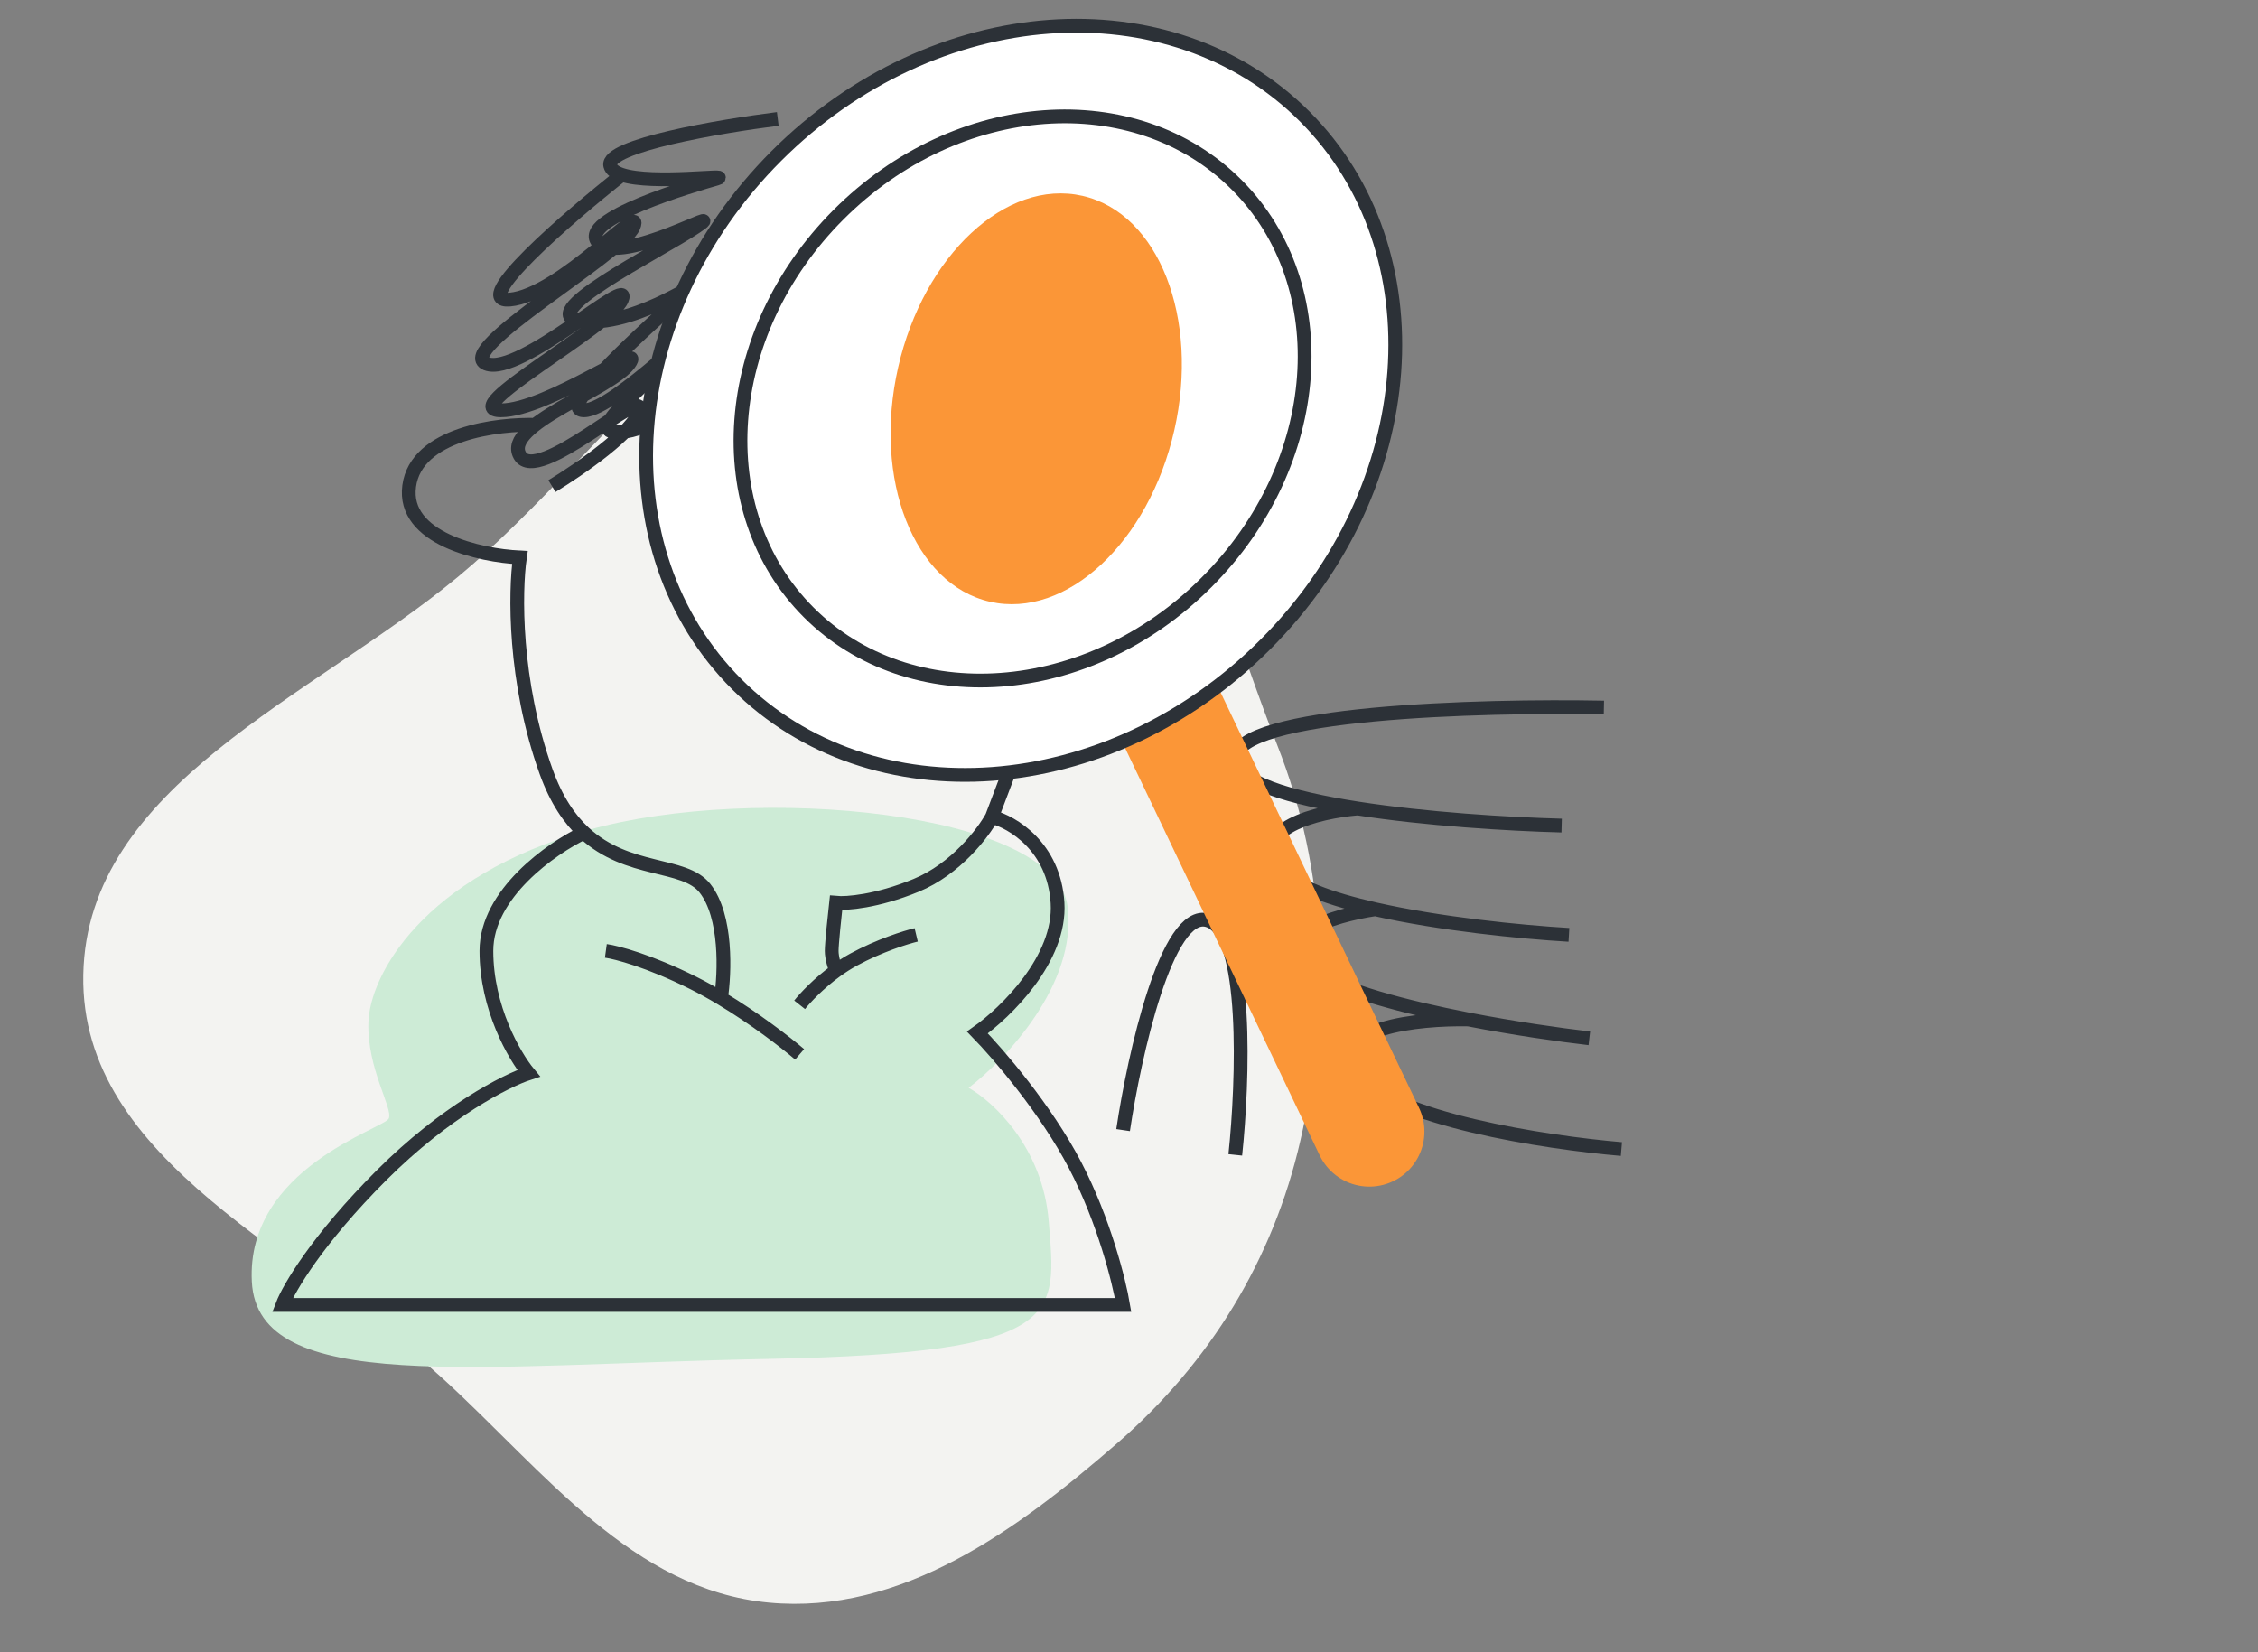
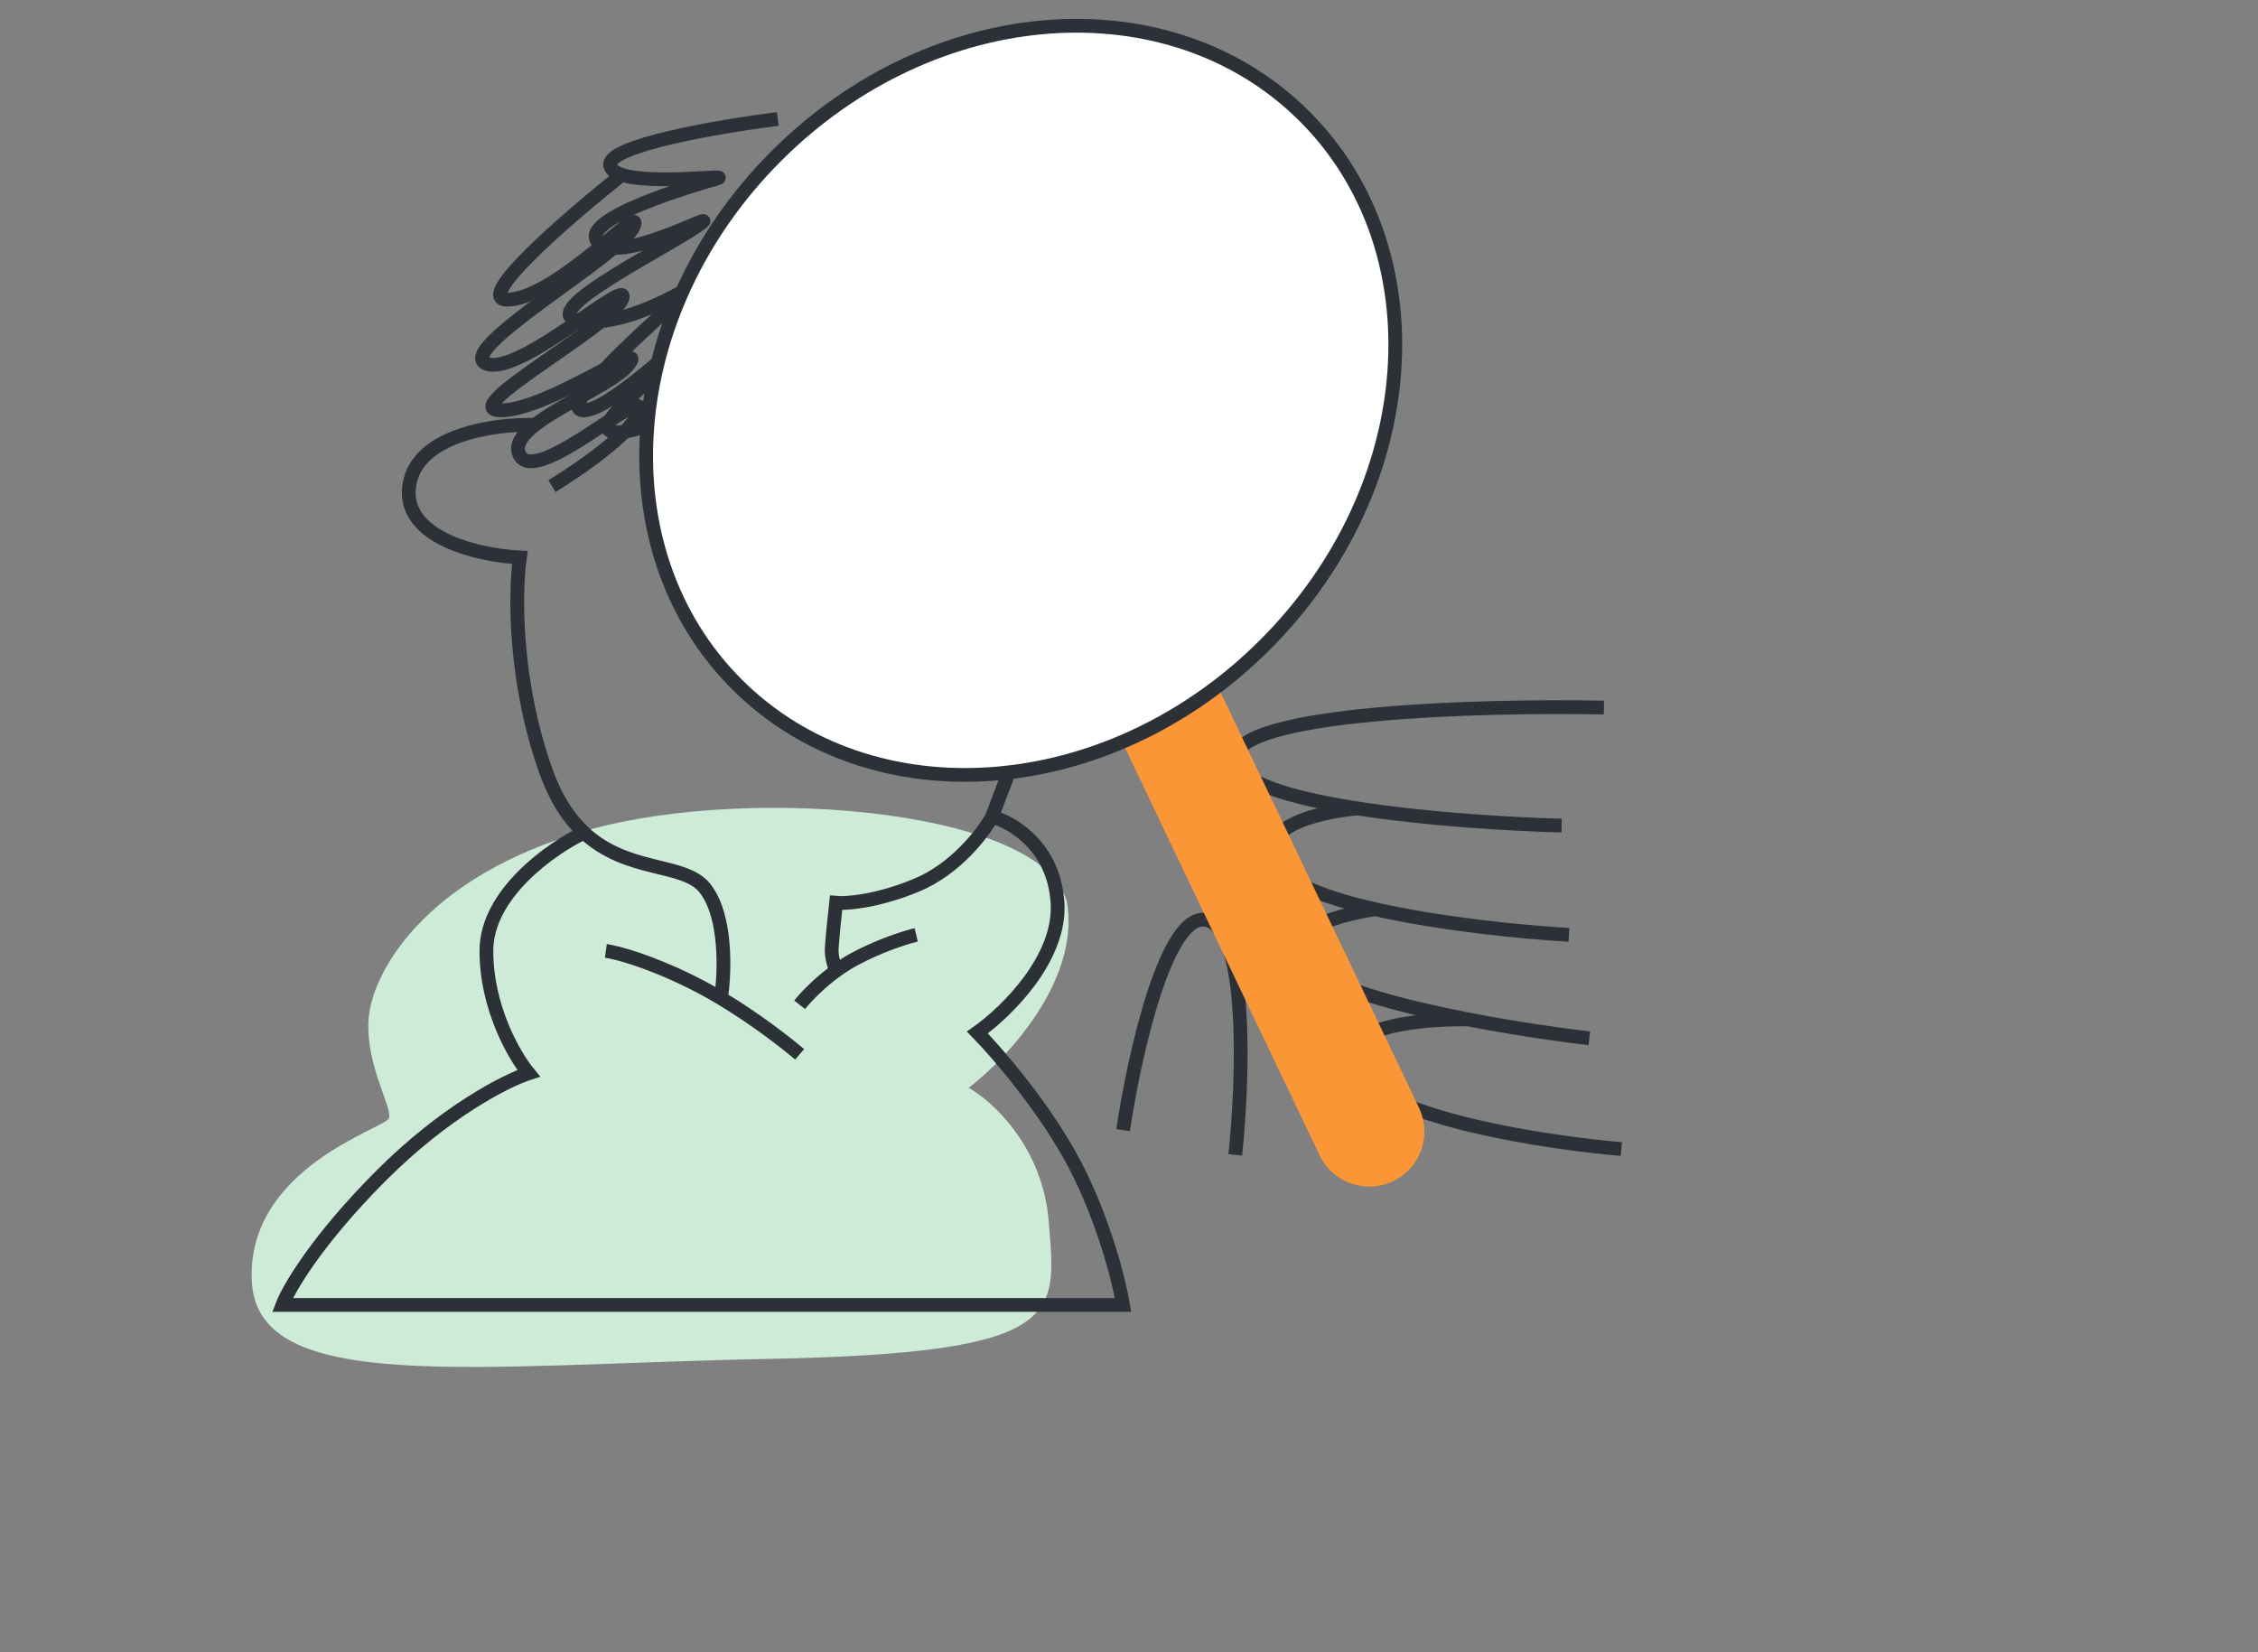
<svg xmlns="http://www.w3.org/2000/svg" width="164" height="120" viewBox="0 0 164 120" fill="none">
  <rect x="0" y="0" width="164" height="120" fill="#808080" stroke="none" />
  <g clip-path="url(#clip0_627_4301)">
-     <path fill-rule="evenodd" clip-rule="evenodd" d="M92.755 54.087C96.42 63.365 96.67 73.097 94.451 82.818C92.472 91.49 87.892 98.95 81.183 104.785C73.897 111.123 65.466 117.298 55.848 116.393C45.965 115.464 39.544 106.885 32.22 100.179C22.164 90.973 5.801 84.428 6.049 70.801C6.301 57.029 22.689 50.666 33.284 41.877C44.677 32.426 54.551 15.555 69.058 18.534C83.555 21.51 87.316 40.318 92.755 54.087Z" fill="#F3F3F1" />
    <path d="M77.55 65.887C78.228 71.474 73.035 76.963 70.355 79.009C72.118 79.996 75.751 83.326 76.174 88.744C76.704 95.517 77.55 98.268 55.963 98.692C34.375 99.115 18.714 101.337 18.29 93.083C17.867 84.829 27.92 81.972 28.238 81.231C28.555 80.49 26.65 77.633 26.756 74.247C26.862 70.861 30.672 63.665 42.735 60.279C54.799 56.892 76.704 58.903 77.55 65.887Z" fill="#CDEBD6" />
    <path d="M44.004 69.062C44.78 69.168 47.136 69.781 50.353 71.39C51.027 71.727 51.704 72.104 52.364 72.499M58.078 76.575C57.102 75.739 54.852 73.99 52.364 72.499M58.078 72.977C58.481 72.467 59.459 71.422 60.724 70.504M66.544 67.898C65.803 68.074 63.856 68.681 61.993 69.697C61.548 69.94 61.122 70.216 60.724 70.504M52.364 72.499C52.646 70.683 52.808 66.543 51.2 64.511C49.689 62.603 45.609 63.443 42.417 60.477M39.031 30.86C36.138 30.754 30.226 31.495 29.718 35.305C29.21 39.114 34.868 40.349 37.76 40.49C37.408 42.924 37.295 49.442 39.665 56.046C40.402 58.097 41.361 59.495 42.417 60.477M56.491 8.638C52.293 9.167 43.983 10.585 44.322 12.024C44.393 12.329 44.706 12.546 45.168 12.698M50.565 28.744C49.401 29.661 46.607 31.474 44.745 31.389C42.417 31.283 47.285 27.791 49.613 25.04C51.941 22.289 44.639 29.802 42.417 29.802C40.194 29.802 47.496 23.347 49.613 21.442C51.729 19.537 46.65 23.664 42.417 23.347C38.184 23.029 47.919 18.267 50.565 16.468C53.211 14.669 45.168 19.326 43.475 17.632C41.782 15.939 50.565 13.4 52.047 12.976C53.277 12.625 47.43 13.441 45.168 12.698M45.168 12.698C41.217 15.824 34.057 22.013 37.02 21.759C40.724 21.442 46.861 14.458 46.015 16.468C45.168 18.479 32.893 25.463 35.327 26.416C37.76 27.368 46.015 19.749 45.168 21.759C44.322 23.77 32.999 29.802 36.385 29.802C39.771 29.802 47.073 24.511 45.697 26.416C44.322 28.32 36.49 30.86 37.76 33.082C39.031 35.305 46.861 27.897 46.438 29.802C46.099 31.326 42.064 34.105 40.089 35.305M42.417 60.477C40.053 61.61 35.327 64.913 35.327 69.062C35.327 73.21 37.373 76.716 38.395 77.951C36.773 78.48 32.364 80.702 27.708 85.358C23.051 90.014 20.97 93.577 20.512 94.776H81.571C81.288 93.083 80.195 88.681 78.079 84.617C75.962 80.554 72.47 76.504 70.989 74.988C73.034 73.546 77.063 69.644 76.809 65.57C76.555 61.495 73.528 59.71 72.047 59.326M72.047 59.326L73.211 56.257M72.047 59.326C71.412 60.49 69.422 63.114 66.544 64.3C63.666 65.485 61.465 65.64 60.724 65.57C60.618 66.522 60.406 68.554 60.406 69.062C60.406 69.57 60.618 70.235 60.724 70.504M81.571 82.078C82.382 76.645 84.745 65.993 87.708 66.839C90.671 67.686 90.283 78.55 89.719 83.877M116.492 51.389C107.568 51.213 89.719 51.707 89.719 55.093C89.719 56.786 93.67 57.95 98.608 58.718M113.423 59.961C109.472 59.855 103.546 59.485 98.608 58.718M98.608 58.718C95.751 58.956 90.629 60.173 92.999 63.136C93.968 64.347 96.644 65.304 99.878 66.037M113.952 67.898C110.406 67.689 104.557 67.098 99.878 66.037M99.878 66.037C96.844 66.491 91.687 68.019 95.328 70.504C97.432 71.942 102.092 73.157 106.65 74.042M115.434 75.411C113.247 75.158 109.975 74.688 106.65 74.042M106.65 74.042C103.017 73.969 96.322 74.649 98.608 77.951C100.894 81.252 112.329 82.995 117.762 83.453" stroke="#2C3137" />
    <path d="M84.746 51.389L99.455 82.183" stroke="#FB9637" stroke-width="8" stroke-linecap="round" stroke-linejoin="round" />
    <path d="M91.884 46.825C80.445 58.264 63.27 59.452 53.514 49.697C43.759 39.942 44.948 22.767 56.387 11.328C67.826 -0.111 85.001 -1.3 94.756 8.456C104.511 18.211 103.323 35.386 91.884 46.825Z" fill="white" stroke="#2C3137" />
-     <path d="M87.628 42.299C78.998 50.929 66.066 51.805 58.735 44.474C51.404 37.144 52.28 24.211 60.911 15.581C69.541 6.951 82.473 6.074 89.804 13.405C97.135 20.736 96.258 33.668 87.628 42.299Z" fill="white" stroke="#2C3137" />
-     <ellipse cx="75.262" cy="28.964" rx="10.285" ry="15.118" transform="rotate(12.814 75.262 28.964)" fill="#FB9637" />
  </g>
  <defs>
    <clipPath id="clip0_627_4301">
      <rect width="163.333" height="120" fill="white" />
    </clipPath>
  </defs>
</svg>